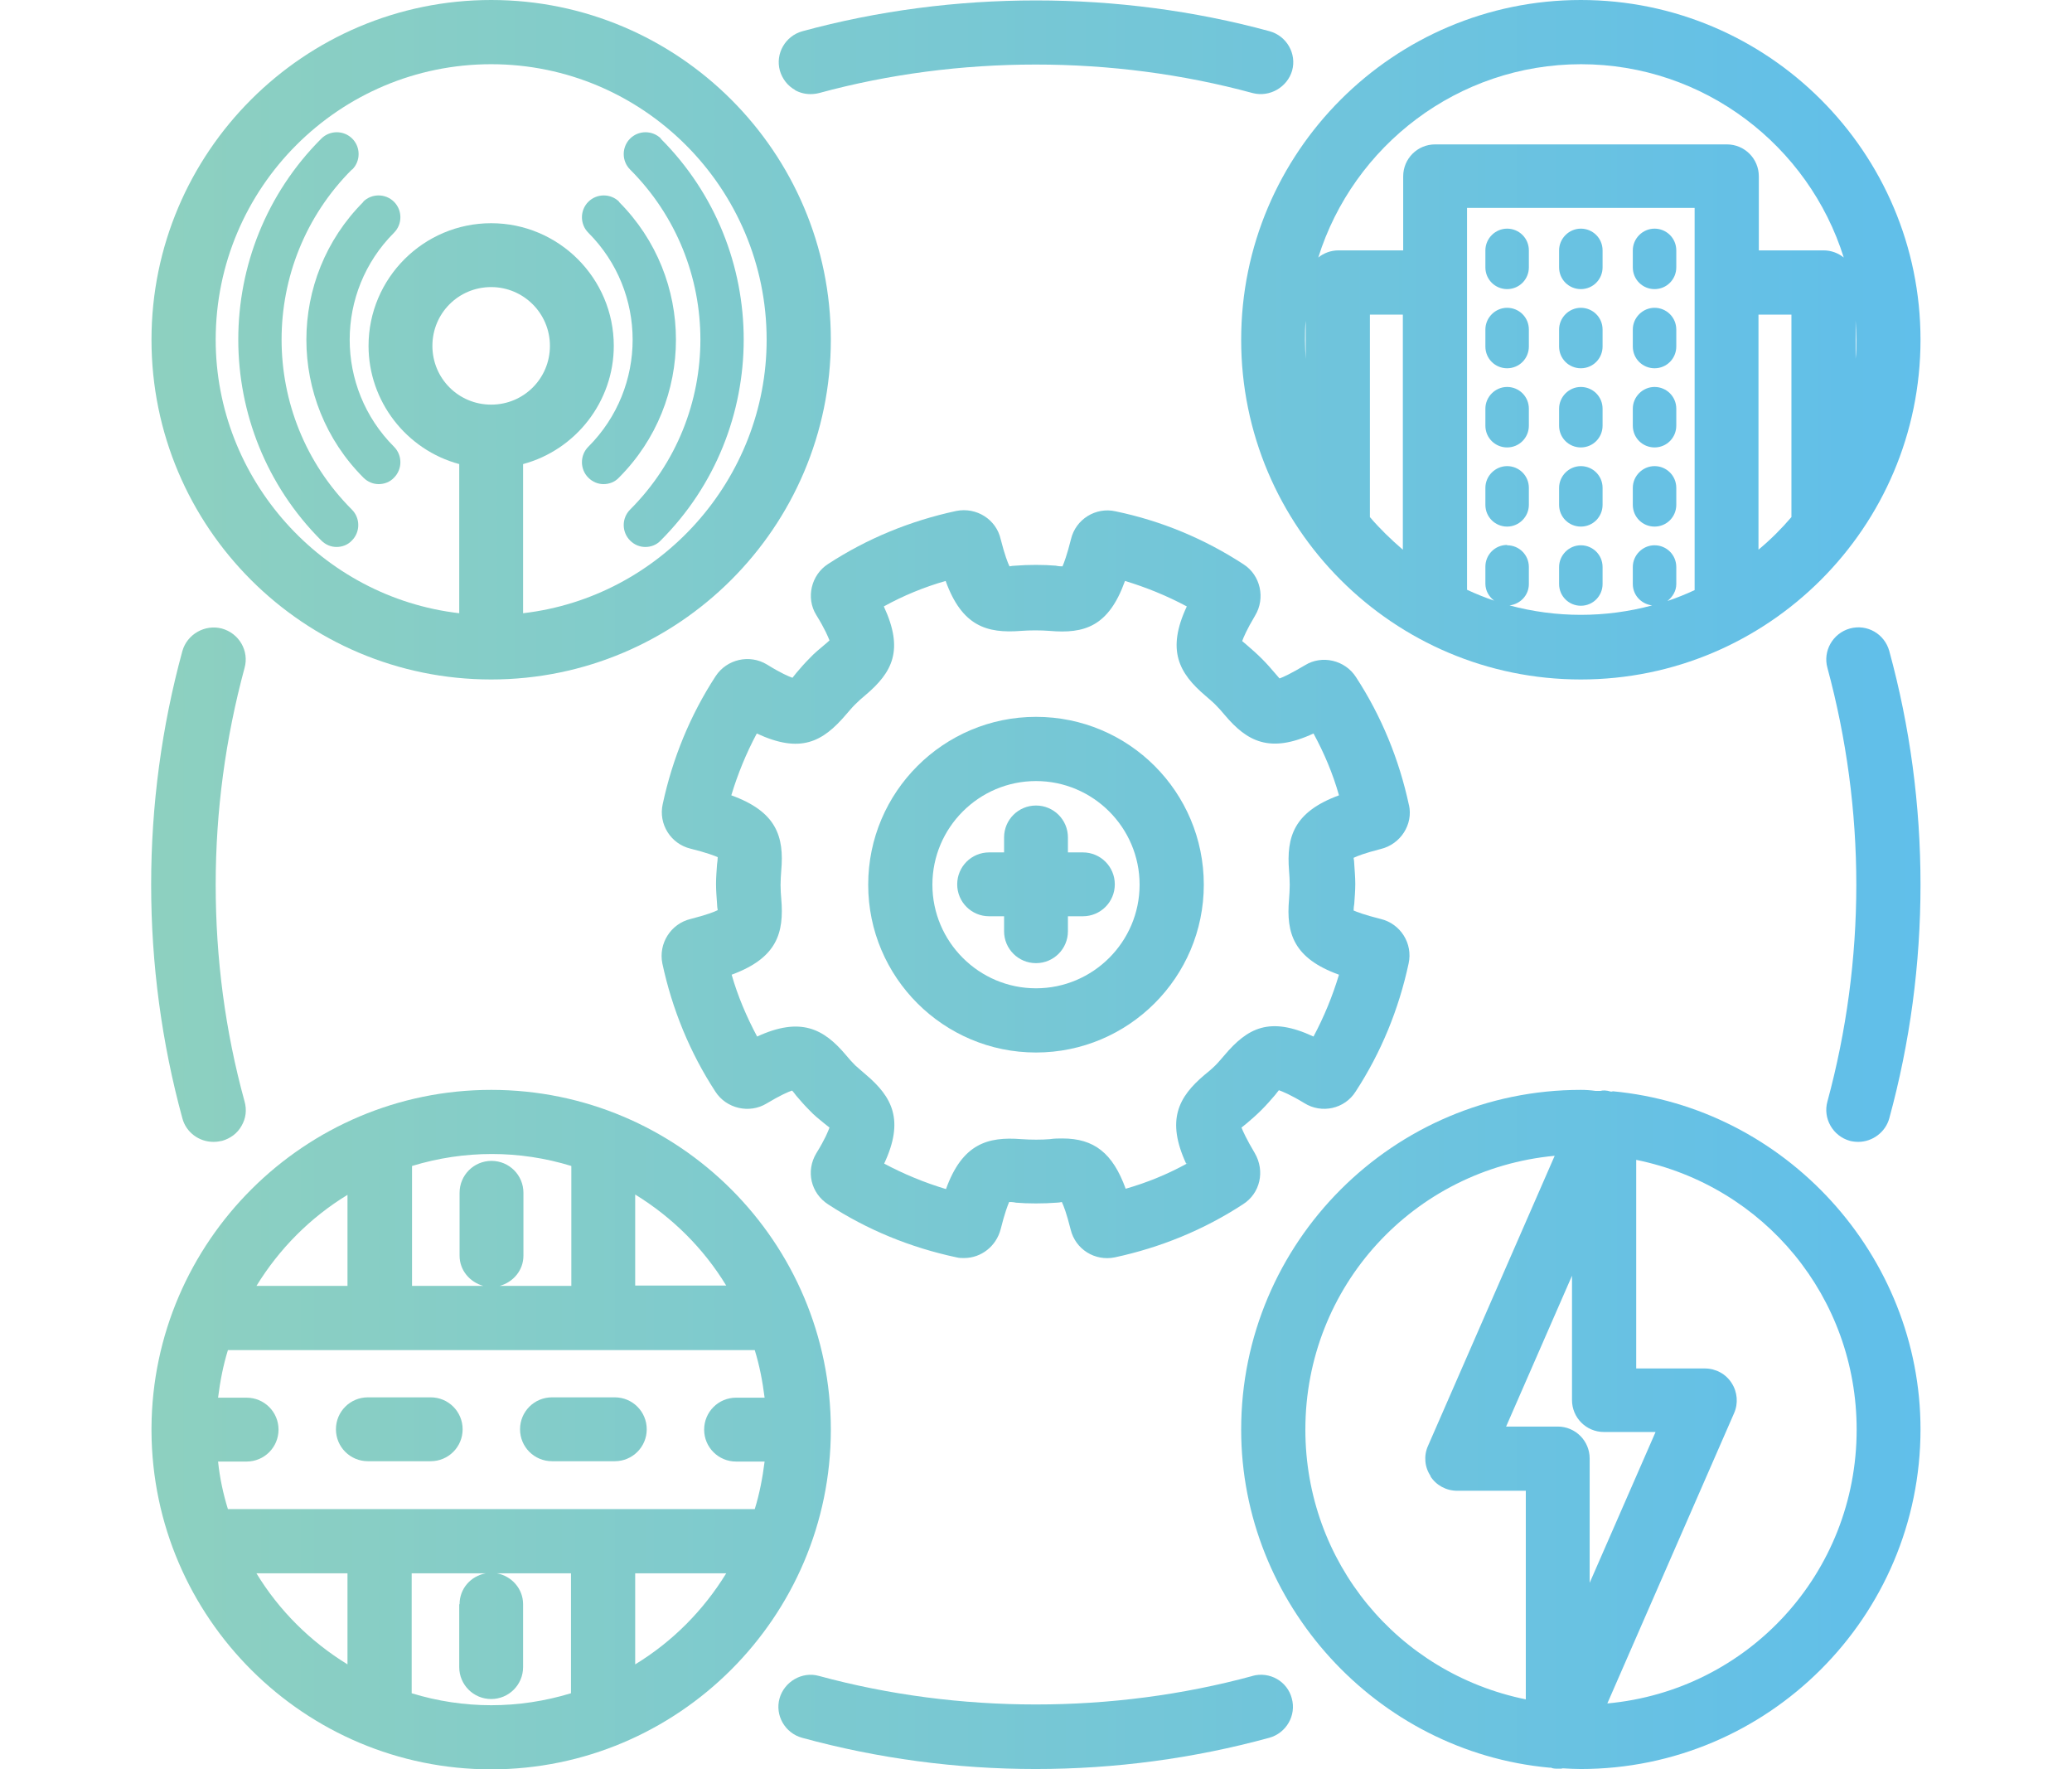
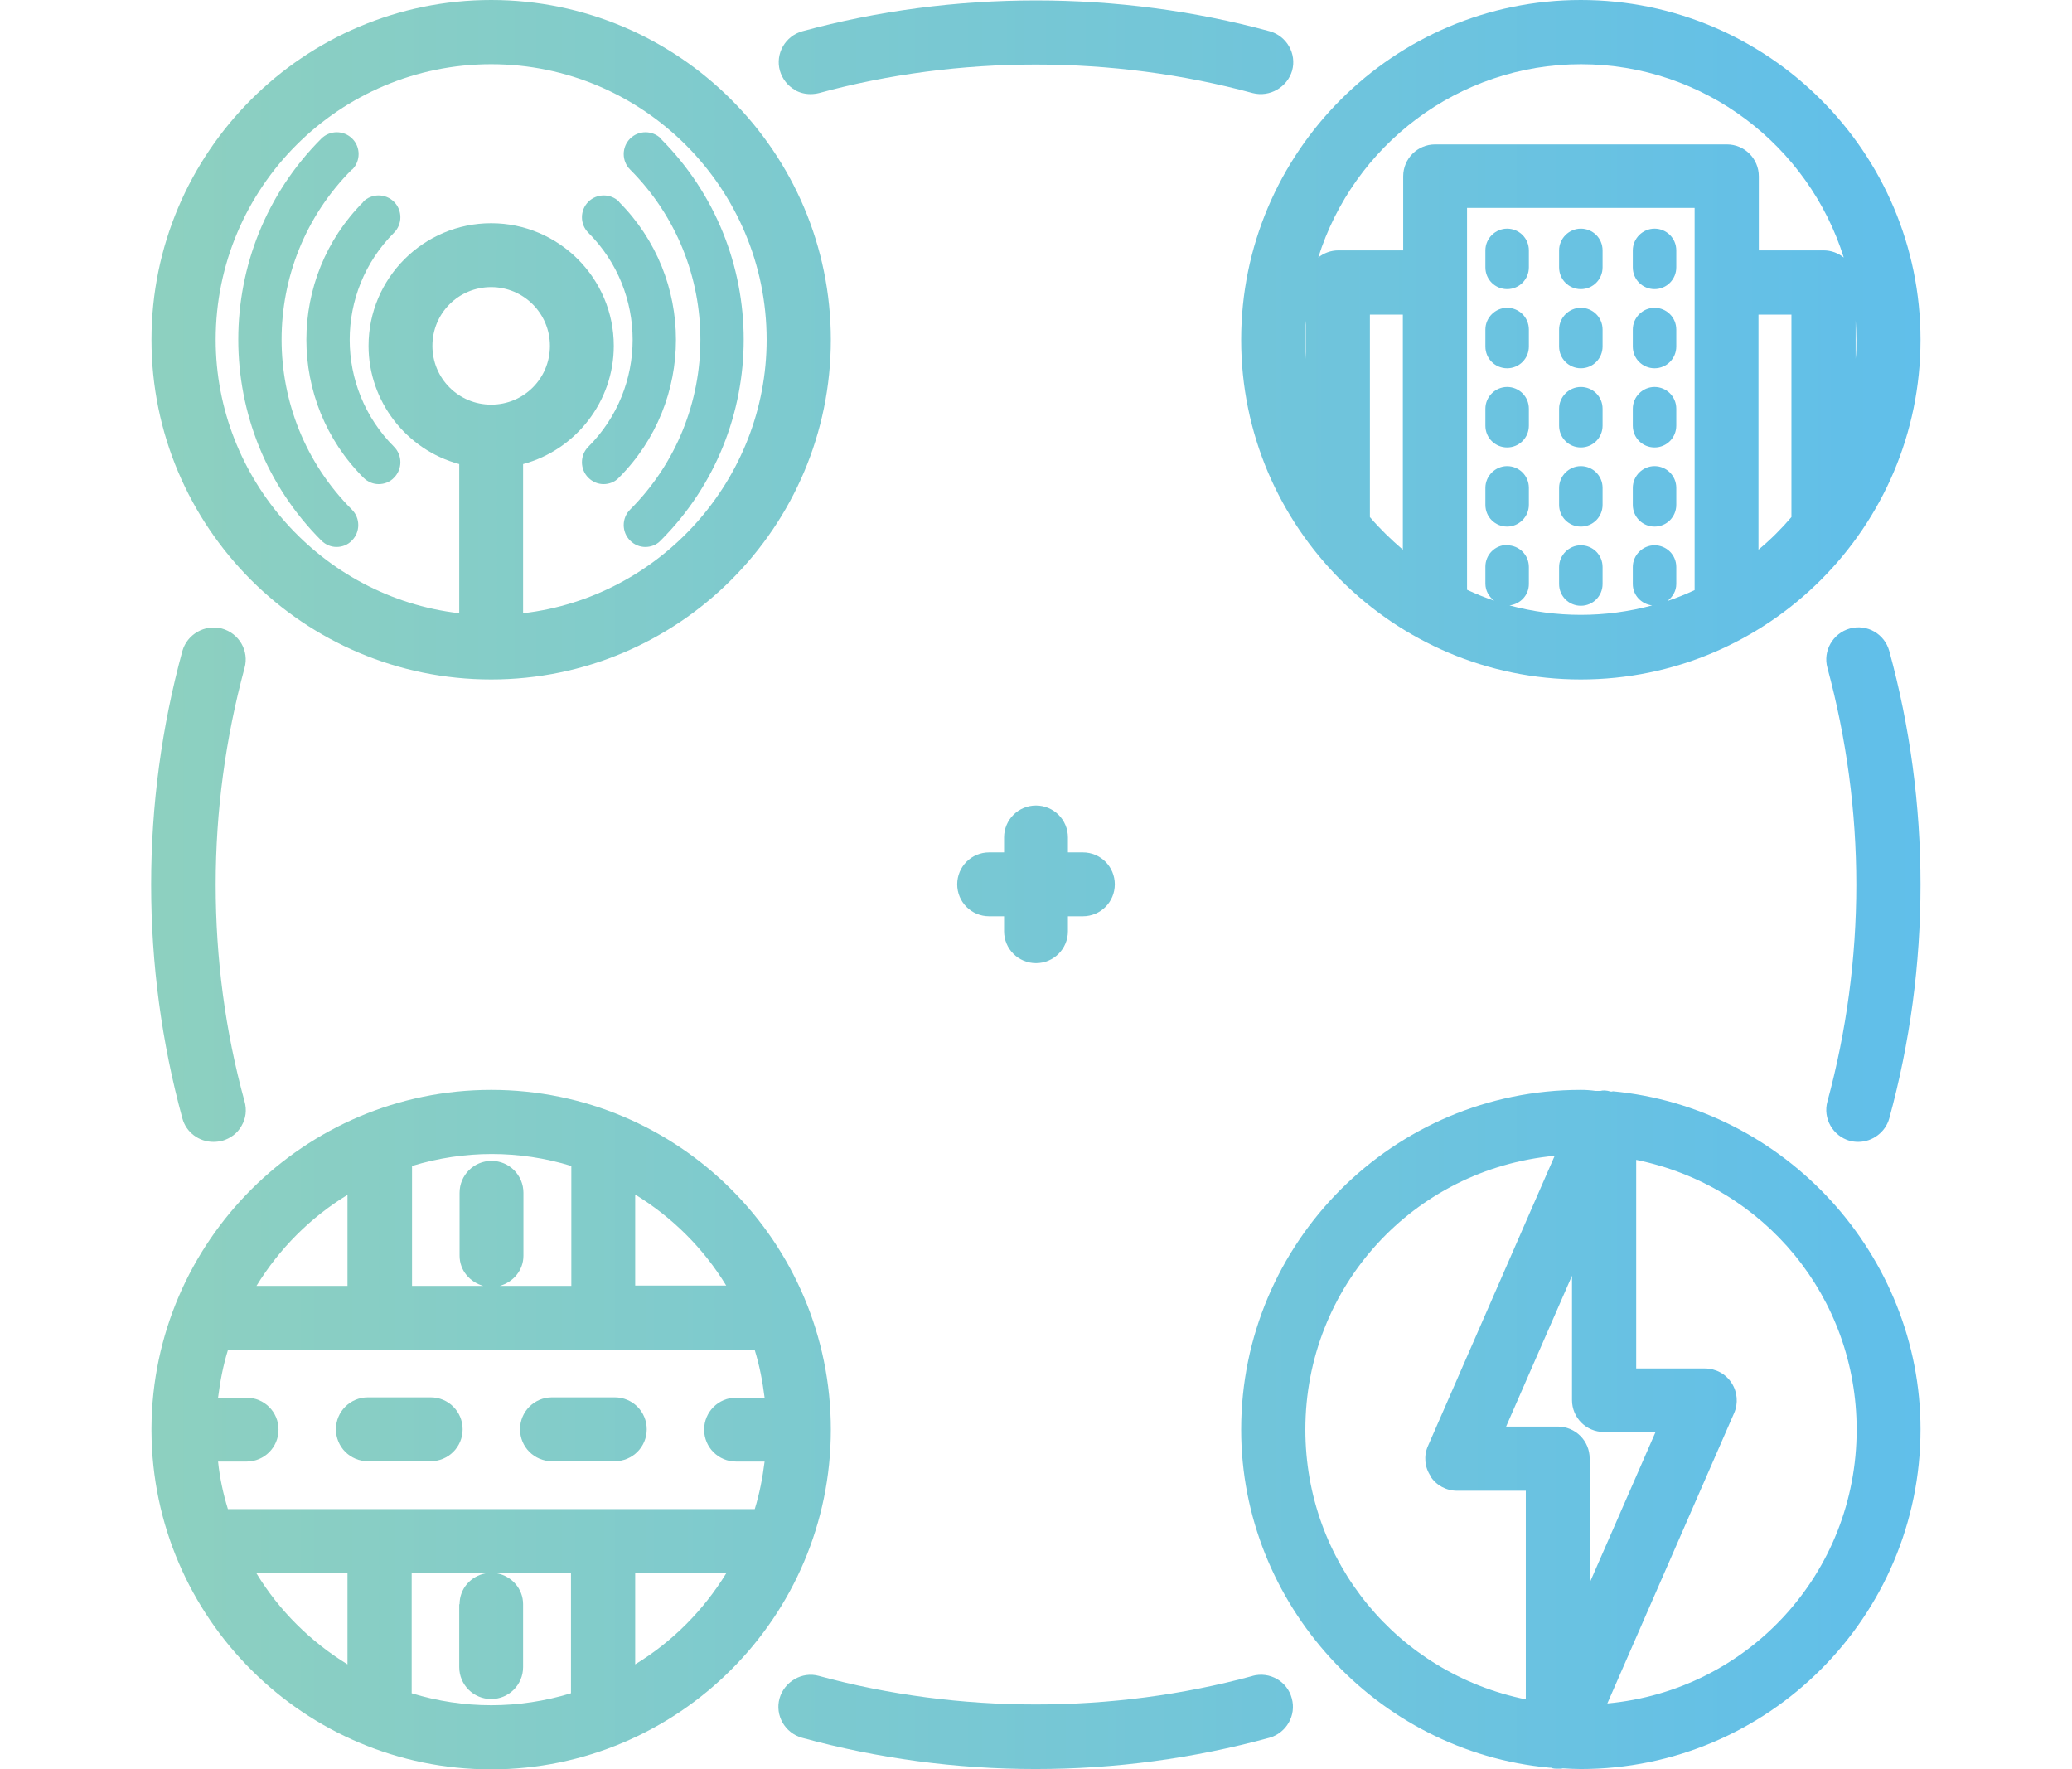
<svg xmlns="http://www.w3.org/2000/svg" xmlns:xlink="http://www.w3.org/1999/xlink" id="Layer_1" viewBox="0 0 61 52.07">
  <defs>
    <style>.cls-1{fill:none;}.cls-1,.cls-2,.cls-3,.cls-4,.cls-5,.cls-6,.cls-7,.cls-8,.cls-9,.cls-10,.cls-11,.cls-12,.cls-13,.cls-14,.cls-15,.cls-16,.cls-17,.cls-18,.cls-19,.cls-20,.cls-21,.cls-22,.cls-23,.cls-24,.cls-25,.cls-26,.cls-27,.cls-28,.cls-29,.cls-30{stroke-width:0px;}.cls-2{fill:url(#New_Gradient_Swatch_copy);}.cls-3{fill:url(#New_Gradient_Swatch_copy-9);}.cls-4{fill:url(#New_Gradient_Swatch_copy-8);}.cls-5{fill:url(#New_Gradient_Swatch_copy-2);}.cls-6{fill:url(#New_Gradient_Swatch_copy-5);}.cls-7{fill:url(#New_Gradient_Swatch_copy-4);}.cls-8{fill:url(#New_Gradient_Swatch_copy-7);}.cls-9{fill:url(#New_Gradient_Swatch_copy-6);}.cls-10{fill:url(#New_Gradient_Swatch_copy-3);}.cls-11{fill:url(#New_Gradient_Swatch_copy-18);}.cls-12{fill:url(#New_Gradient_Swatch_copy-23);}.cls-13{fill:url(#New_Gradient_Swatch_copy-14);}.cls-14{fill:url(#New_Gradient_Swatch_copy-19);}.cls-15{fill:url(#New_Gradient_Swatch_copy-10);}.cls-16{fill:url(#New_Gradient_Swatch_copy-25);}.cls-17{fill:url(#New_Gradient_Swatch_copy-28);}.cls-18{fill:url(#New_Gradient_Swatch_copy-27);}.cls-19{fill:url(#New_Gradient_Swatch_copy-26);}.cls-20{fill:url(#New_Gradient_Swatch_copy-17);}.cls-21{fill:url(#New_Gradient_Swatch_copy-12);}.cls-22{fill:url(#New_Gradient_Swatch_copy-11);}.cls-23{fill:url(#New_Gradient_Swatch_copy-13);}.cls-24{fill:url(#New_Gradient_Swatch_copy-16);}.cls-25{fill:url(#New_Gradient_Swatch_copy-15);}.cls-26{fill:url(#New_Gradient_Swatch_copy-21);}.cls-27{fill:url(#New_Gradient_Swatch_copy-24);}.cls-28{fill:url(#New_Gradient_Swatch_copy-20);}.cls-29{fill:url(#New_Gradient_Swatch_copy-22);}.cls-30{fill:url(#New_Gradient_Swatch_copy-29);}</style>
    <linearGradient id="New_Gradient_Swatch_copy" x1="4.81" y1="42.08" x2="57.94" y2="42.08" gradientUnits="userSpaceOnUse">
      <stop offset="0" stop-color="#8dd0c0" />
      <stop offset="1" stop-color="#5fbeeb" />
    </linearGradient>
    <linearGradient id="New_Gradient_Swatch_copy-2" y1="10" y2="10" xlink:href="#New_Gradient_Swatch_copy" />
    <linearGradient id="New_Gradient_Swatch_copy-3" y1="1.39" x2="57.94" y2="1.39" xlink:href="#New_Gradient_Swatch_copy" />
    <linearGradient id="New_Gradient_Swatch_copy-4" x1="4.81" y1="50.69" x2="57.94" y2="50.69" xlink:href="#New_Gradient_Swatch_copy" />
    <linearGradient id="New_Gradient_Swatch_copy-5" x1="4.81" y1="26.04" x2="57.94" y2="26.04" xlink:href="#New_Gradient_Swatch_copy" />
    <linearGradient id="New_Gradient_Swatch_copy-6" y1="26.04" x2="57.94" y2="26.04" xlink:href="#New_Gradient_Swatch_copy" />
    <linearGradient id="New_Gradient_Swatch_copy-7" y1="26.04" x2="57.94" y2="26.04" xlink:href="#New_Gradient_Swatch_copy" />
    <linearGradient id="New_Gradient_Swatch_copy-8" y1="26.04" x2="57.94" y2="26.04" xlink:href="#New_Gradient_Swatch_copy" />
    <linearGradient id="New_Gradient_Swatch_copy-9" x1="4.81" y1="26.04" x2="57.94" y2="26.04" xlink:href="#New_Gradient_Swatch_copy" />
    <linearGradient id="New_Gradient_Swatch_copy-10" y1="7.62" x2="57.94" y2="7.62" xlink:href="#New_Gradient_Swatch_copy" />
    <linearGradient id="New_Gradient_Swatch_copy-11" y1="7.62" x2="57.94" y2="7.62" xlink:href="#New_Gradient_Swatch_copy" />
    <linearGradient id="New_Gradient_Swatch_copy-12" y1="7.62" x2="57.94" y2="7.62" xlink:href="#New_Gradient_Swatch_copy" />
    <linearGradient id="New_Gradient_Swatch_copy-13" y1="9.95" x2="57.94" y2="9.95" xlink:href="#New_Gradient_Swatch_copy" />
    <linearGradient id="New_Gradient_Swatch_copy-14" y1="9.95" x2="57.94" y2="9.95" xlink:href="#New_Gradient_Swatch_copy" />
    <linearGradient id="New_Gradient_Swatch_copy-15" y1="9.95" x2="57.94" y2="9.95" xlink:href="#New_Gradient_Swatch_copy" />
    <linearGradient id="New_Gradient_Swatch_copy-16" y1="12.28" x2="57.94" y2="12.28" xlink:href="#New_Gradient_Swatch_copy" />
    <linearGradient id="New_Gradient_Swatch_copy-17" y1="12.28" x2="57.94" y2="12.28" xlink:href="#New_Gradient_Swatch_copy" />
    <linearGradient id="New_Gradient_Swatch_copy-18" y1="12.28" x2="57.94" y2="12.28" xlink:href="#New_Gradient_Swatch_copy" />
    <linearGradient id="New_Gradient_Swatch_copy-19" y1="14.61" x2="57.94" y2="14.61" xlink:href="#New_Gradient_Swatch_copy" />
    <linearGradient id="New_Gradient_Swatch_copy-20" y1="14.61" x2="57.94" y2="14.61" xlink:href="#New_Gradient_Swatch_copy" />
    <linearGradient id="New_Gradient_Swatch_copy-21" y1="14.61" x2="57.94" y2="14.61" xlink:href="#New_Gradient_Swatch_copy" />
    <linearGradient id="New_Gradient_Swatch_copy-22" y1="16.94" x2="57.94" y2="16.94" xlink:href="#New_Gradient_Swatch_copy" />
    <linearGradient id="New_Gradient_Swatch_copy-23" y1="42.08" x2="57.94" y2="42.08" xlink:href="#New_Gradient_Swatch_copy" />
    <linearGradient id="New_Gradient_Swatch_copy-24" y1="42.08" x2="57.94" y2="42.08" xlink:href="#New_Gradient_Swatch_copy" />
    <linearGradient id="New_Gradient_Swatch_copy-25" y1="10" x2="57.94" y2="10" xlink:href="#New_Gradient_Swatch_copy" />
    <linearGradient id="New_Gradient_Swatch_copy-26" y1="10" x2="57.94" y2="10" xlink:href="#New_Gradient_Swatch_copy" />
    <linearGradient id="New_Gradient_Swatch_copy-27" y1="10" y2="10" xlink:href="#New_Gradient_Swatch_copy" />
    <linearGradient id="New_Gradient_Swatch_copy-28" y1="10" x2="57.94" y2="10" xlink:href="#New_Gradient_Swatch_copy" />
    <linearGradient id="New_Gradient_Swatch_copy-29" y1="10" x2="57.94" y2="10" xlink:href="#New_Gradient_Swatch_copy" />
  </defs>
  <rect class="cls-1" y=".04" width="61" height="52" />
  <path class="cls-2" d="m14.46,32.08c-5.49,0-9.97,4.46-10,9.95h0s0,.1,0,.1c.03,5.49,4.5,9.95,10,9.95s10-4.48,10-10-4.48-10-10-10Zm-.94,15.14v1.85c0,.52.42.94.94.94s.94-.42.94-.94v-1.85c0-.46-.34-.83-.77-.91h2.18v3.53c-1.54.47-3.16.47-4.69,0v-3.53h2.18c-.44.08-.77.45-.77.91Zm5.18,1.77v-2.68h2.68c-.67,1.09-1.58,2.01-2.68,2.68Zm-8.47-2.68v2.68c-1.09-.67-2.01-1.58-2.68-2.68h2.68Zm8.47-8.47v-2.68c1.09.67,2.01,1.58,2.68,2.68h-2.68Zm2.97,5.18h.84c-.06.48-.15.95-.29,1.4H6.71c-.14-.45-.24-.92-.29-1.4h.84c.52,0,.94-.42.94-.94s-.42-.94-.94-.94h-.84c.06-.48.15-.95.29-1.4h15.51c.14.45.23.92.29,1.4h-.84c-.52,0-.94.42-.94.94s.42.94.94.94Zm-11.44-7.85v2.68h-2.68c.67-1.09,1.58-2.01,2.68-2.68Zm6.58,2.68h-2.1c.4-.11.7-.46.7-.89v-1.85c0-.52-.42-.94-.94-.94s-.94.42-.94.94v1.85c0,.43.3.78.7.89h-2.1v-3.53c1.54-.47,3.16-.47,4.69,0v3.53Z" />
  <path class="cls-2" d="m47.47,32.13h-.05c-.12-.04-.24-.04-.3-.02h-.15c-.14-.02-.28-.03-.43-.03-5.51,0-10,4.48-10,10,0,5.12,3.98,9.48,9.07,9.95h.05c.06.03.13.03.2.03h.1s.05-.01.05-.01c.18.01.35.02.53.02,5.51,0,10-4.48,10-10,0-5.12-3.98-9.48-9.07-9.95Zm3.58,9.47c.13-.29.1-.63-.07-.89-.17-.27-.47-.43-.79-.43h-2.02v-6.14c3.78.77,6.49,4.05,6.49,7.94,0,4.22-3.19,7.68-7.34,8.06l3.73-8.54Zm-5.19.39h-1.52l1.94-4.44v3.66c0,.52.42.94.94.94h1.52l-1.94,4.44v-3.66c0-.52-.42-.94-.94-.94Zm-3.75,1.46c.17.27.47.43.79.43h2.02v6.14c-3.78-.77-6.49-4.05-6.49-7.94,0-4.22,3.19-7.67,7.34-8.06l-3.73,8.54c-.13.29-.1.63.08.89Z" />
  <path class="cls-5" d="m46.54,20c5.51,0,10-4.48,10-10S52.05,0,46.54,0s-10,4.48-10,10,4.48,10,10,10Zm-5.24-10.74v6.92c-.35-.3-.68-.62-.97-.96v-5.96h.97Zm11.44,0v5.96c-.29.34-.61.66-.97.96v-6.92h.97Zm-14.32.75c0-.19,0-.38.02-.57v1.13c-.01-.19-.02-.37-.02-.56ZM46.54,1.89c3.63,0,6.71,2.4,7.74,5.69-.16-.13-.37-.21-.59-.21h-1.91v-2.18c0-.52-.42-.94-.94-.94h-8.59c-.52,0-.94.42-.94.94v2.18h-1.91c-.22,0-.43.08-.59.21,1.03-3.29,4.11-5.69,7.74-5.69Zm8.09,8.67v-1.13c.01.19.02.38.02.57s0,.38-.02.56Zm-10.26,5.48c-.36,0-.64.29-.64.64v.5c0,.21.11.39.26.5-.27-.09-.54-.2-.8-.32V6.12h6.7v11.25c-.26.12-.53.23-.8.32.15-.12.26-.29.26-.5v-.5c0-.36-.29-.64-.64-.64s-.64.29-.64.64v.5c0,.33.25.59.57.63-1.38.37-2.82.37-4.2,0,.32-.04.57-.3.57-.63v-.5c0-.36-.29-.64-.64-.64Z" />
  <path class="cls-10" d="m23.4,2.65c.14.08.3.12.46.12.08,0,.17-.01.25-.03,4.11-1.12,8.65-1.12,12.77,0,.51.13,1.02-.18,1.16-.66.14-.5-.16-1.02-.66-1.16-4.44-1.21-9.32-1.21-13.76,0-.5.14-.8.66-.66,1.16.07.24.23.45.45.57Z" />
  <path class="cls-7" d="m36.88,49.33h0c-4.12,1.12-8.65,1.12-12.77,0-.5-.14-1.02.17-1.16.66-.14.5.16,1.02.66,1.16,2.23.61,4.54.92,6.88.92s4.65-.31,6.88-.92c.5-.14.8-.66.66-1.16-.13-.5-.65-.8-1.16-.66Z" />
  <path class="cls-6" d="m54.46,33.58h0c.08.02.16.03.25.03.42,0,.8-.29.91-.69.61-2.23.92-4.54.92-6.88s-.31-4.65-.92-6.88c-.14-.5-.65-.8-1.16-.66-.5.14-.8.66-.66,1.16.56,2.07.85,4.22.85,6.38s-.29,4.32-.85,6.38c-.14.5.16,1.02.66,1.16Z" />
  <path class="cls-9" d="m6.29,33.61c.08,0,.16-.01.25-.03.24-.07.45-.22.57-.44.13-.22.16-.47.09-.72-.57-2.07-.85-4.21-.85-6.38s.29-4.31.85-6.38c.14-.5-.16-1.02-.67-1.16-.5-.13-1.02.17-1.16.66-.61,2.23-.92,4.55-.92,6.88s.31,4.65.92,6.88c.11.41.49.69.91.69Z" />
-   <path class="cls-8" d="m30.5,21.1c-2.72,0-4.94,2.21-4.94,4.94s2.22,4.94,4.94,4.94,4.94-2.21,4.94-4.94-2.21-4.94-4.94-4.94Zm3.05,4.94c0,1.68-1.37,3.05-3.05,3.05s-3.05-1.37-3.05-3.05,1.37-3.05,3.05-3.05,3.05,1.37,3.05,3.05Z" />
  <path class="cls-4" d="m31.88,25.09h-.44v-.44c0-.52-.42-.94-.94-.94s-.94.42-.94.94v.44h-.44c-.52,0-.94.42-.94.94s.42.94.94.94h.44v.44c0,.52.42.94.94.94s.94-.42.94-.94v-.44h.44c.52,0,.94-.42.94-.94s-.42-.94-.94-.94Z" />
-   <path class="cls-3" d="m41.48,23.7c-.29-1.35-.81-2.62-1.56-3.77-.32-.5-1-.66-1.5-.35-.42.25-.64.35-.75.39-.04-.05-.09-.1-.13-.15-.11-.13-.24-.28-.39-.43-.15-.15-.3-.28-.45-.41-.04-.04-.1-.08-.13-.11.04-.11.13-.33.38-.75.31-.51.16-1.19-.34-1.51-1.15-.75-2.42-1.28-3.77-1.56-.58-.13-1.17.23-1.31.82-.12.48-.21.71-.25.8-.04,0-.11,0-.2-.02-.35-.03-.81-.03-1.18,0-.06,0-.13.01-.18.02-.05-.1-.14-.33-.26-.8-.13-.58-.71-.95-1.31-.83-1.35.29-2.62.81-3.77,1.56-.5.32-.66,1-.35,1.5.26.42.35.65.39.75-.04.04-.1.09-.16.14-.13.11-.28.23-.42.38-.15.15-.28.3-.39.43-.04.05-.09.11-.12.15-.11-.04-.33-.13-.75-.39-.51-.31-1.18-.16-1.51.34-.75,1.15-1.27,2.42-1.56,3.77-.13.59.24,1.17.82,1.31.48.12.71.21.8.25,0,.06-.01.14-.02.21-.01.17-.03.36-.03.58s.02.41.03.58c0,.06.01.14.02.19-.1.05-.33.14-.8.26-.58.14-.95.72-.83,1.31.29,1.35.81,2.62,1.56,3.77.32.5,1,.66,1.51.35.4-.24.63-.34.75-.38.04.04.08.1.12.15.11.13.24.28.39.43.14.15.29.27.44.39.05.04.11.09.15.12-.04.11-.13.34-.39.76-.31.52-.16,1.17.35,1.5,1.15.75,2.42,1.27,3.78,1.56.08.02.15.02.22.02.51,0,.95-.35,1.08-.85.12-.48.21-.71.25-.8.04,0,.11,0,.2.02.35.03.81.03,1.2,0,.05,0,.11-.01.15-.02.05.1.14.33.26.81.14.58.71.94,1.3.82,1.35-.29,2.62-.81,3.77-1.56.51-.32.66-.98.35-1.51-.25-.42-.35-.65-.39-.75.05-.04.11-.09.16-.13.13-.11.28-.24.43-.39.15-.15.28-.3.4-.44.04-.05.08-.1.11-.14.11.04.34.13.75.38.51.32,1.19.17,1.51-.34.75-1.15,1.27-2.42,1.56-3.77.13-.59-.24-1.17-.82-1.31-.48-.12-.71-.21-.8-.25,0-.06.01-.14.02-.2.01-.17.03-.37.03-.58s-.02-.4-.03-.58c0-.06-.01-.14-.02-.19.1-.05.33-.14.8-.26.58-.14.96-.72.83-1.3Zm-6.52,10.54c-.58.32-1.19.57-1.82.75-.38-1.05-.93-1.48-1.86-1.48-.12,0-.24,0-.37.02-.23.02-.57.02-.84,0-1-.08-1.74.14-2.22,1.47-.63-.19-1.24-.44-1.82-.75.6-1.28.24-1.96-.54-2.62-.09-.08-.2-.17-.31-.27-.1-.1-.19-.2-.28-.31-.65-.77-1.33-1.13-2.61-.54-.31-.58-.57-1.19-.75-1.82,1.33-.49,1.55-1.22,1.46-2.24-.01-.12-.02-.25-.02-.4s.01-.28.02-.42c.09-1.01-.14-1.74-1.47-2.22.19-.63.44-1.24.75-1.82,1.29.6,1.94.25,2.63-.56.08-.09.16-.19.26-.29.1-.1.2-.19.31-.28.79-.67,1.14-1.32.54-2.61.58-.32,1.19-.57,1.82-.75.48,1.33,1.21,1.55,2.22,1.47.25-.02.59-.02.84,0,1.03.09,1.74-.13,2.22-1.47.63.19,1.24.44,1.82.75-.6,1.28-.24,1.96.55,2.63.09.08.19.16.29.26.1.1.18.19.28.31.65.77,1.32,1.14,2.61.54.31.57.57,1.18.75,1.82-1.33.49-1.55,1.22-1.47,2.22h0c.01.13.02.27.02.42,0,.14-.01.27-.02.42-.09,1.01.14,1.74,1.47,2.22-.19.63-.44,1.24-.75,1.82-1.29-.6-1.94-.26-2.63.56-.08.09-.16.19-.26.29-.11.11-.21.19-.32.28-.77.65-1.13,1.33-.54,2.61Z" />
  <path class="cls-15" d="m44.37,8.51c.36,0,.64-.29.64-.64v-.5c0-.36-.29-.64-.64-.64s-.64.29-.64.64v.5c0,.36.29.64.64.64Z" />
  <path class="cls-22" d="m46.54,8.51c.36,0,.64-.29.64-.64v-.5c0-.36-.29-.64-.64-.64s-.64.29-.64.64v.5c0,.36.29.64.64.64Z" />
  <path class="cls-21" d="m48.71,8.51c.36,0,.64-.29.64-.64v-.5c0-.36-.29-.64-.64-.64s-.64.29-.64.64v.5c0,.36.29.64.64.64Z" />
  <path class="cls-23" d="m44.37,10.84c.36,0,.64-.29.64-.64v-.5c0-.36-.29-.64-.64-.64s-.64.29-.64.64v.5c0,.36.29.64.64.64Z" />
  <path class="cls-13" d="m46.54,10.84c.36,0,.64-.29.64-.64v-.5c0-.36-.29-.64-.64-.64s-.64.29-.64.64v.5c0,.36.29.64.64.64Z" />
  <path class="cls-25" d="m48.71,10.84c.36,0,.64-.29.64-.64v-.5c0-.36-.29-.64-.64-.64s-.64.29-.64.64v.5c0,.36.29.64.64.64Z" />
  <path class="cls-24" d="m44.37,13.17c.36,0,.64-.29.64-.64v-.5c0-.36-.29-.64-.64-.64s-.64.29-.64.64v.5c0,.36.29.64.64.64Z" />
  <path class="cls-20" d="m46.54,13.17c.36,0,.64-.29.64-.64v-.5c0-.36-.29-.64-.64-.64s-.64.29-.64.64v.5c0,.36.29.64.64.64Z" />
  <path class="cls-11" d="m48.71,13.17c.36,0,.64-.29.64-.64v-.5c0-.36-.29-.64-.64-.64s-.64.29-.64.64v.5c0,.36.29.64.64.64Z" />
  <path class="cls-14" d="m45.01,14.36c0-.36-.29-.64-.64-.64s-.64.29-.64.64v.5c0,.36.29.64.64.64s.64-.29.64-.64v-.5Z" />
  <path class="cls-28" d="m46.54,15.5c.36,0,.64-.29.64-.64v-.5c0-.36-.29-.64-.64-.64s-.64.29-.64.64v.5c0,.36.29.64.64.64Z" />
  <path class="cls-26" d="m48.71,15.5c.36,0,.64-.29.64-.64v-.5c0-.36-.29-.64-.64-.64s-.64.29-.64.64v.5c0,.36.29.64.64.64Z" />
  <path class="cls-29" d="m46.54,17.83c.36,0,.64-.29.64-.64v-.5c0-.36-.29-.64-.64-.64s-.64.29-.64.64v.5c0,.36.29.64.64.64Z" />
  <path class="cls-12" d="m18.1,41.13h-1.85c-.52,0-.94.42-.94.94s.42.94.94.94h1.85c.52,0,.94-.42.94-.94s-.42-.94-.94-.94Z" />
  <path class="cls-27" d="m12.68,41.13h-1.85c-.52,0-.94.42-.94.94s.42.94.94.94h1.85c.52,0,.94-.42.94-.94s-.42-.94-.94-.94Z" />
  <path class="cls-16" d="m18.23,5.94c-.25-.25-.66-.25-.91,0-.25.25-.25.66,0,.91,1.74,1.74,1.74,4.56,0,6.3-.25.25-.25.66,0,.91.13.13.29.19.45.19s.33-.06.45-.19c2.24-2.24,2.24-5.88,0-8.12Z" />
  <path class="cls-19" d="m19.46,4.08c-.25-.25-.66-.25-.91,0-.25.25-.25.66,0,.91,2.76,2.76,2.76,7.25,0,10.01-.25.25-.25.66,0,.91.13.13.29.19.45.19s.33-.06.45-.19c3.26-3.26,3.26-8.57,0-11.83Z" />
  <path class="cls-18" d="m10.7,5.94c-2.24,2.24-2.24,5.88,0,8.12.13.13.29.19.45.19s.33-.06.45-.19c.25-.25.25-.66,0-.91-1.74-1.74-1.74-4.56,0-6.3.25-.25.25-.66,0-.91-.25-.25-.66-.25-.91,0Z" />
  <path class="cls-17" d="m10.37,4.99c.25-.25.25-.66,0-.91-.25-.25-.66-.25-.91,0-3.26,3.26-3.26,8.57,0,11.83.13.13.29.19.45.19s.33-.06.45-.19c.25-.25.25-.66,0-.91-2.76-2.76-2.76-7.25,0-10.01Z" />
  <path class="cls-30" d="m14.46,20c5.51,0,10-4.48,10-10S19.97,0,14.46,0,4.46,4.48,4.46,10s4.48,10,10,10Zm0-11.55c.95,0,1.73.77,1.73,1.73s-.77,1.73-1.73,1.73-1.73-.77-1.73-1.73.77-1.73,1.73-1.73Zm.94,9.6v-4.39c1.56-.42,2.67-1.85,2.67-3.48,0-1.99-1.62-3.61-3.61-3.61s-3.61,1.62-3.61,3.61c0,1.63,1.11,3.06,2.67,3.48v4.39c-4.05-.47-7.17-3.95-7.17-8.05C6.35,5.52,9.99,1.89,14.46,1.89s8.11,3.64,8.11,8.11c0,4.1-3.12,7.58-7.17,8.05Z" />
</svg>